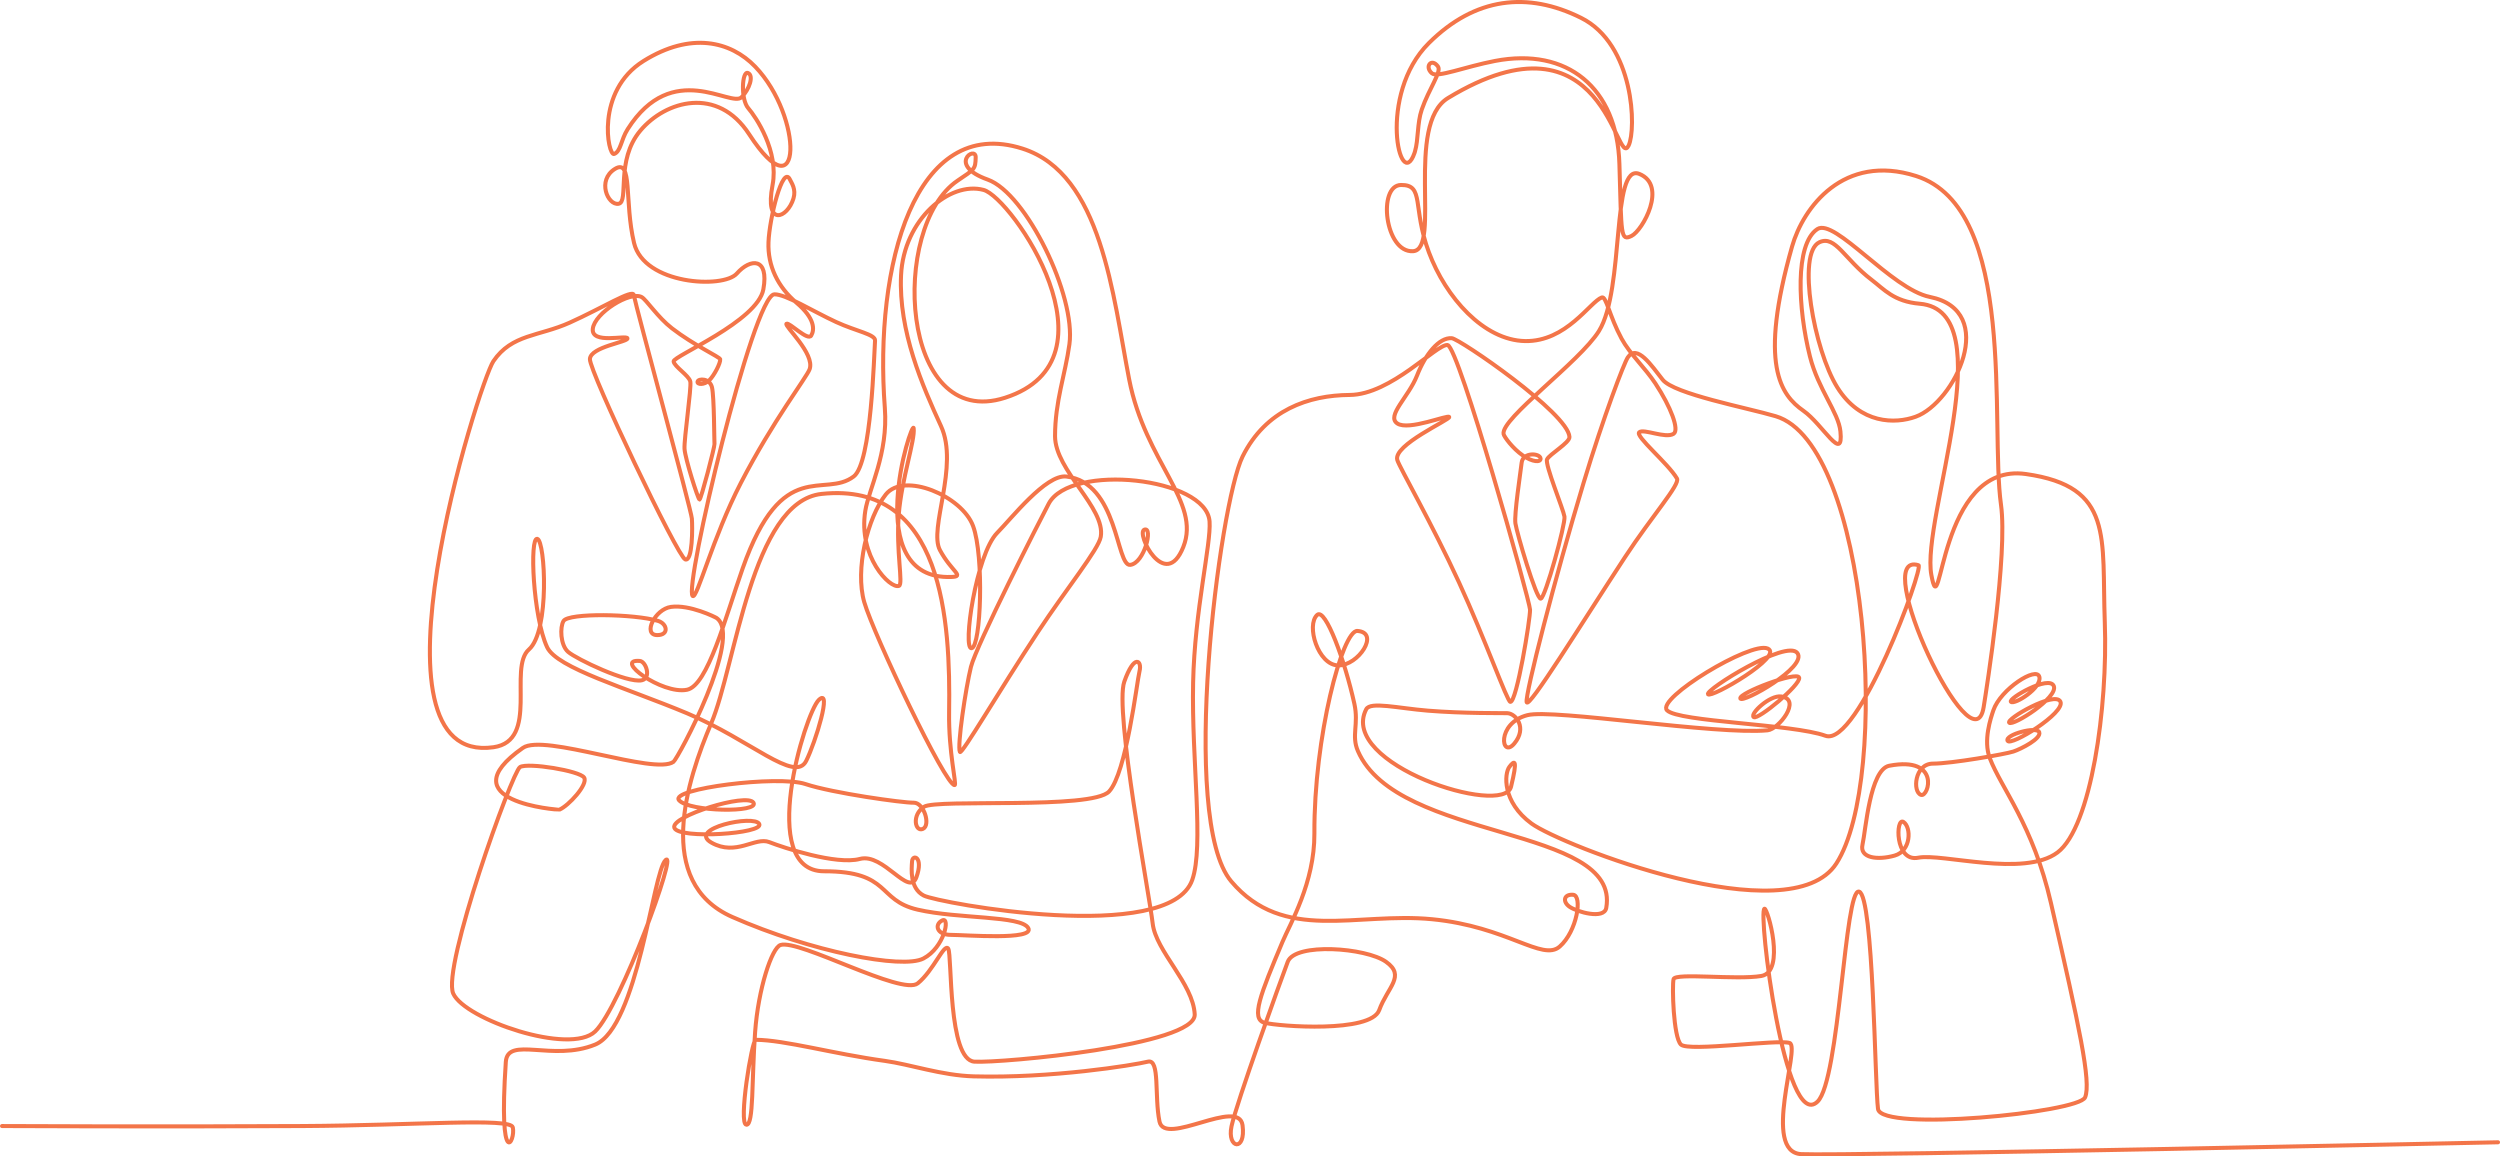
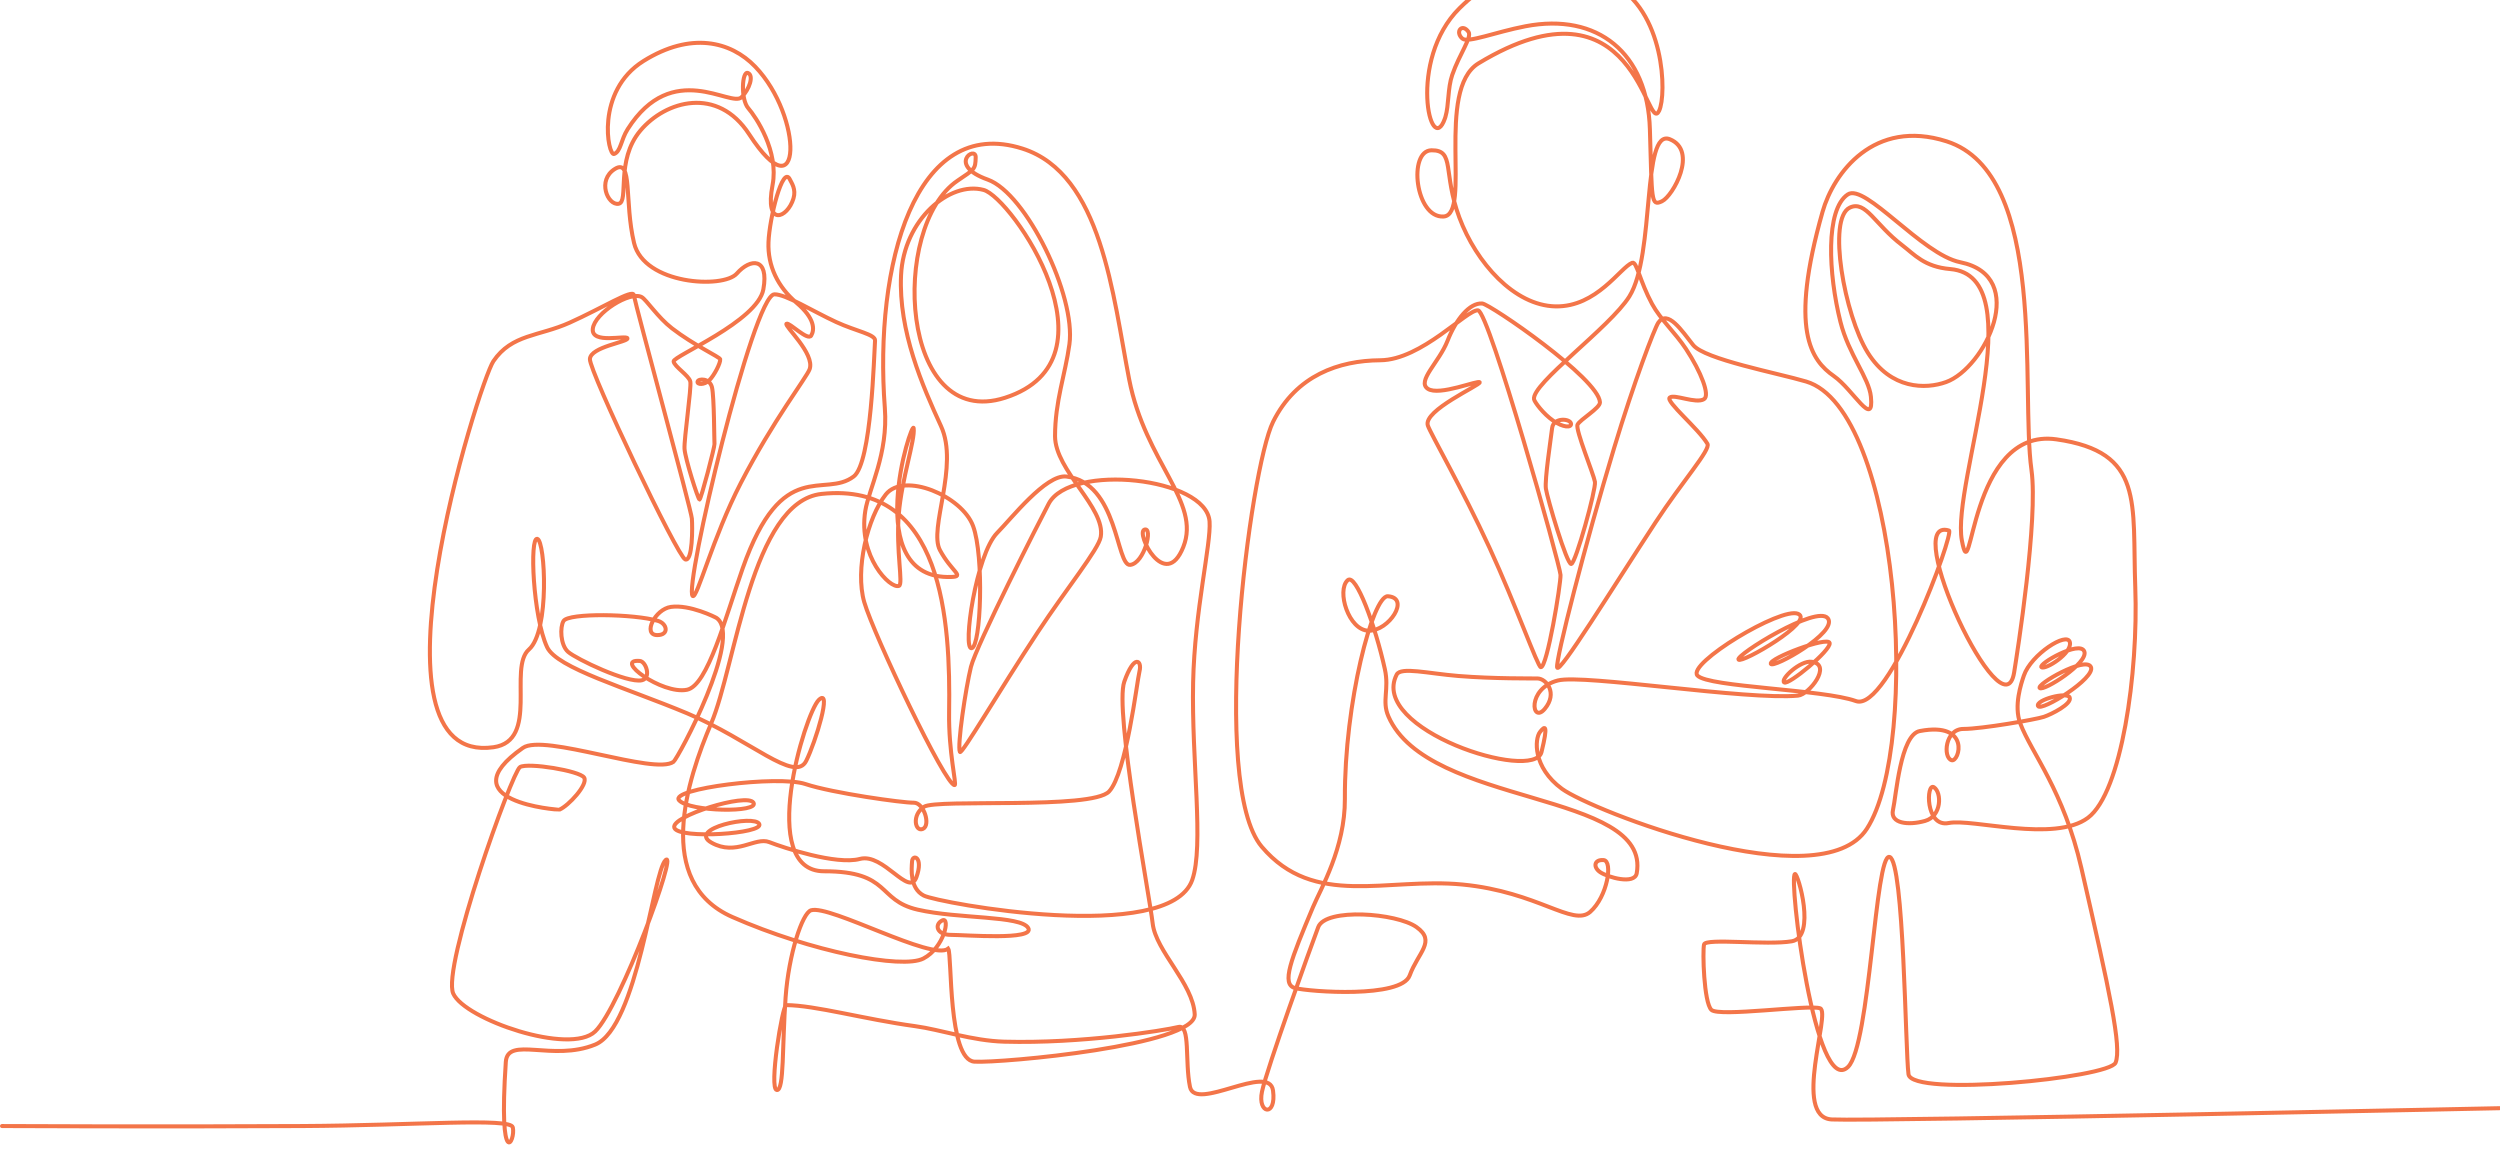
<svg xmlns="http://www.w3.org/2000/svg" id="Layer_1" version="1.1" viewBox="0 0 2378.32 1100.11">
  <defs>
    <style>
      .st0 {
        fill: none;
        stroke: #f37549;
        stroke-linecap: round;
        stroke-miterlimit: 22.93;
        stroke-width: 3.84px;
      }
    </style>
  </defs>
-   <path class="st0" d="M1.92,1071.24s150.48.75,285.48,0c107.8-.6,198.36-8.16,200.44,1.22,2.92,13.19-13.74,43.61-6.65-62.22,1.67-25.02,44.5,0,85-16.5,40.5-16.5,55-164.5,67-175.5,12-11-43,140-67,163-24,23-124-11.5-135-36-11-24.5,56-211,63.5-215.5,7.5-4.5,56.96,3.58,61,10,4.04,6.42-15,27-23.5,30.5-1.07.44-107.61-7.75-34.75-58.75,20-14,125.5,26.25,143.25,13.25,4.22-3.09,66.59-119.03,41.02-136.81-1.18-.82-25.54-12.97-43.33-10.58-15.33,2.07-27.34,26.68-13.19,26.83,11.55.13,9.73-10.88.74-13.53-22.72-6.72-84.97-7.73-89.81.09-3.5,5.65-3.14,22.89,4.32,29.4,7.75,6.76,56.2,30.03,70.13,27.03,9.22-1.99,4.04-17.88-1.87-18.38-25.67-2.18,20.95,32.17,44.81,27.41,19.74-3.94,36.38-68.15,53.02-115.54,37.67-107.3,77.6-65.95,105.67-87.41,17-13,19.25-116.25,20.25-129.25.45-5.91-17.9-8.83-36.93-17.61-22.85-10.54-47.91-26.52-58.82-26.39-20,.25-86.44,279.34-77.75,287,4.05,3.56,19-55.67,45.86-107.63,30.87-59.71,62.54-100.22,65.39-108.12,5.33-14.78-24.63-41.56-22-43.25,2.62-1.69,20.25,16.75,23.5,11.25,3.25-5.5,3.75-16.25-14-31.25-17.75-15-27.5-35-26.63-57.62.88-22.63,13.54-74.11,20.38-59.63,1.55,3.29,6.05,9.22,3.4,18.01-5.73,19.03-27.7,27.67-19.9-12.76,6.17-31.97-15.81-64.68-23.14-73.09-7.33-8.4-5.98-35.89-.23-33.46,5.75,2.44,1.37,15.54-6.13,23.04-10.17,10.17-65.73-36.82-108.35,30.42-6.55,10.34-6.48,21.21-12.9,23.58-5.78,2.13-18.22-59.67,28.08-88.51,44.78-27.9,82.7-18.94,106.18,5.45,45.74,47.51,45.31,142.93-5.76,64.31-30.03-46.23-79.5-32-103.5-3.5-24,28.5-10.5,67.87-20.75,69.62-10.25,1.75-20.75-22.37-3.5-33.13,17.25-10.75,8.75,31,18.25,70.5,9.5,39.5,84.75,43.75,97.75,29,13-14.75,30.75-15.5,25.25,15-5.5,30.5-86.13,63.62-85.38,68.62s14.63,13.38,15.88,19.13c1.25,5.75-6.07,54.69-5.5,64,.57,9.31,12.88,48,14.25,48.25,1.38.25,14.5-50.31,14.25-52.75-.25-2.44-.25-45.12-2.38-54-2.12-8.87-12.9-8.5-13.69-5.5-.78,3.01,6.33,3.46,11.06-1.12,4.74-4.58,10.94-16.75,10.44-20.12-.3-2.04-25.11-13.38-45.85-29.4-13.58-10.49-24.49-27.35-28.84-29.72-11-6-45,15.25-46.5,30.25-1.5,15,32.25,5.5,33,9,.75,3.5-35.25,8-35.75,19.75-.5,11.75,83.75,188.75,90.75,190.63,7,1.88,6.88-30.5,6.25-38.88-.63-8.37-53.25-201.5-55.25-212.75-1.04-5.84-29.63,12.2-61.04,26.35-29.06,13.09-54.99,10.81-72.52,36.63-13.58,20.01-128.93,385.54.05,367.27,43.97-6.23,13.75-75.5,33.75-93,20-17.5,15.5-103,8-105.25-7.5-2.25-4.2,74.06,9.3,103.06,9.27,19.92,75.66,38.8,133.01,62.84,60.78,25.48,102.73,66.79,113.45,45.35,9-18,25-70.5,12-58-13,12.5-59,163,5,163s50,27.5,89,36.5,98.5,5.51,105.25,17.5c6.75,11.99-60.25,6.5-73.75,6.5s-15.75-10-8-13.75c7.75-3.75,1.96,25.84-18,36.25s-106.83-6.48-181.75-39.5c-74.92-33.03-43-130.5-20-184.5s38.5-211,105-218c115.89-12.2,122.56,121.76,121.22,207.57-.6,38.34,7.41,69.08,5.28,69.43-8.42,1.38-77-143-86-174-9-31,3.22-80.76,20.5-102.5,17.28-21.74,72.39,1.33,83,30,10.62,28.67,7.49,114.75-1.36,116.31-8.85,1.56,4.17-89.45,24.36-109.81,13.27-13.39,46.32-55.72,65.67-53.55,49.45,5.55,47.33,85.55,60.83,84.05,13.5-1.5,22-36.5,13.5-33.5-8.5,3,19.82,59.58,37,16.5,17.18-43.08-36-80-51.5-159.5-15.5-79.5-26-195.5-101.5-219.5-102.29-32.52-141.27,110.49-130.92,246.82,3.31,43.65-15.23,76.82-18.58,97.68-7,43.5,23.5,74.5,32,71.5,4.33-1.53-2.98-33.13-.17-68.11,2.71-33.69,15.64-70.6,14.17-81.89-1.28-9.81-51.87,144.88,36,141.5,13-.5,0-5-11-25.5-11-20.5,18.5-80,1-118-17.5-38-40.5-90.5-38-143.5,2.5-53,46.36-89.85,78.5-81.19,26.88,7.24,133.04,161.45,20.5,197.69-100.38,32.32-109.76-162.83-45.25-206.5,16.25-11,17-10.75,17.25-22.25.25-11.5-27.75,7.25,11.5,21.25,36.55,13.04,84.02,110.66,77.67,156.67-3.98,28.86-13.67,54.34-13.67,87.33s48.22,68.14,43.5,95.75c-2.05,12.01-32.14,48.58-60.07,91.01-36.29,55.13-72.37,116.85-73.93,113.74-2.75-5.5,5.5-60.75,10.5-81,5-20.25,66-140.25,74-155.25,20.69-38.79,150-25.08,153,17,1.53,21.45-14.19,84.62-15.65,153.07-1.59,74.72,10.54,155.46-.85,187.93-21.83,62.22-241.88,21.88-255.38,14.87-13.5-7-11.64-25.28-11.14-32.53.5-7.25,11.14-4.46,4.14,15.03s-31.25-23.37-53.75-17.37c-22.5,6-72.75-10.75-86.25-16-13.5-5.25-31.5,13.75-55,.5-23.5-13.25,40.75-27,45.5-17.75,4.75,9.25-76.25,14.75-80.75,3.75-4.5-11,69.46-33.71,75.25-24,5.79,9.71-60.75,8.75-70.75-2.25-10-11,94.25-24.12,120.13-15.5,25.87,8.63,93.25,18,103,17.75s16.38,21.37,8.87,24.87-11-13.25,1-21c12-7.75,159.5,3,176-14.5,16.5-17.5,26.5-104.5,29-114.5,2.5-10-5-17-14.5,10s24,203.5,27,230c3,26.5,38.5,57,40,86.5,1.5,29.5-184,46.5-209.5,45-25.5-1.5-21.25-101.75-25-107.5s-14,21-29,33c-15,12-112.68-42.04-130.5-36.5-8.37,2.6-21.25,41.88-24.2,82.73-3.33,46.13-1.28,88.69-8.3,88.27-7.86-.47,5.23-80.83,8.84-80.8,27.69.19,74.02,13.38,122.7,20.03,24.32,3.32,54.19,13.92,84.76,14.76,73.78,2.03,151.66-10.6,165.7-13.99,11.62-2.81,6,33,11,57,5,24,75.44-23.17,79,3.5,3.4,25.5-15,22.5-10.5,1,4.5-21.5,46.5-138,53.5-156.5,7-18.5,74.5-13.5,93.5,0,19,13.5,1.5,24-6.5,46-8,22-95.5,15.5-109,12-13.5-3.5-4-27,17-77,7.25-17.27,30.6-56.29,30.35-103.01-.47-91.6,26.66-193.72,40.9-192.74,21.75,1.5,1.04,33.05-18.21,32.8-19.25-.25-30.74-38.27-20.04-48.05,7.8-7.13,26.33,43.47,35.39,84.58,4.3,19.51-3.07,30.13,3.36,44.92,37.63,86.55,250.26,70.45,236.25,149.25-2,11.25-27.72,3.8-34.75-1-7.03-4.8-5.75-12.25,3.25-11.5s3.75,34.75-12.75,49.25c-16.5,14.5-49.5-19-121.5-26-72-7-141,23-191-36-50-59-11.19-359.98,10.81-404.23,22-44.25,62.7-58.27,101.95-58.52,39.25-.25,82.5-48.5,93-47.5,10.5,1,78.21,243.11,78.5,251.75.29,8.64-12.75,88.25-18.75,87.75-2.95-.25-23.65-58.91-48.79-113.57-25.99-56.51-56.43-109.19-58.71-116.43-4.5-14.25,50.25-38.38,49.38-41-.88-2.63-38.63,13.38-49.38,6.13-10.75-7.25,10.74-25.14,18.75-45.63,8.01-20.48,21.06-36.36,33-35.5,7.41.53,110.97,71.44,112,94,.25,5.5-19.1,16.45-21.32,21.26-2.22,4.81,15.49,47.49,16.57,54.49,1.09,6.99-18.29,77.31-22.54,78.06-4.25.75-22.91-63-24.14-71.61-1.23-8.61,4.68-47.21,5.93-57.71,1.25-10.5,17.65-9.13,18-4,.26,3.78-7.39,3.63-16.85-2.9-9.67-6.67-17.84-17.87-18.33-20.4-2.87-14.56,72.4-68.58,90.69-97.95,24.75-39.75,11.5-160.5,38.5-149.5,27,11,3,54-7.5,59s-9.5,0-11.5-68.5c-2.12-72.56-49.63-111.22-118.41-97.98-28.62,5.51-54.78,16.21-59.97,11.73-7.25-6.25-.45-15.04,5.75-6.5,3.7,5.1-8.54,21.1-15.4,41.03-4.44,12.91-3.07,28.59-6.49,39.98-.15.51-.31,1-.48,1.49-13.64,38.82-35.63-55.65,13.75-104.75,44-43.75,94-49.25,144.75-24,50.75,25.25,52.75,106,45.25,121.5-12,24.8-21.8-136.13-171.75-45.25-41.25,25-6.31,144.08-33.25,145.75-26.94,1.67-34-62.75-11.5-63,22.5-.25,10.5,21,26.5,64,16,43,52.25,83.75,91.5,84.5,39.25.75,61.75-37.25,73-41.5,4.18-1.58,7.21,17.76,18.83,39.2,7.93,14.64,22.34,27.72,32.2,42.69,14.58,22.15,23.04,44.27,17.22,47.85-7.69,4.74-28.38-5.12-32.62-1.5-4.25,3.62,27.38,29.5,35.88,44,3.26,5.56-23.6,35.36-49.48,74.88-41.64,63.59-91.87,145.19-93.52,137.87-1.58-6.98,26.97-118.48,54.18-208.68,19.05-63.16,38.47-113.97,42.07-119.32,8.75-13,22.38,7.62,33.13,21.25,10.75,13.62,80.5,26.75,107.5,34.75,88.85,26.33,109.64,345.31,57.75,425.5-44,68-262-17.5-290-38-28-20.5-26-47.5-21-54,5-6.5,8-7.5,1.5,19-7.15,29.13-164.65-21.53-137.75-73.75,3.87-7.52,30.09-.96,58.55,1.36,34,2.77,71.09,2.26,75.58,2.39,8.25.25,19.25,13.88,6.75,28.88s-17.4-19.43,12.5-27c24.44-6.19,179.87,19.01,228.43,14.43,10.51-.99,32.81-29.24,13.1-32.19-10.88-1.63-30.28,16.63-26.28,19.63s44.75-30.75,43.25-37.5c-1.5-6.75-57.5,14.5-56,19.75,1.5,5.25,64.5-30,54.25-43.25-10.25-13.25-87.75,35-85,39.25,2.75,4.25,73-36.5,56.75-43.5-16.25-7-106.24,47.65-95.75,58.75,10.49,11.1,119.75,13,150.75,24.25,31,11.25,93.96-160.56,88.5-162.25-47.49-14.67,51.88,197.39,62,135,3-18.5,23-146,16.5-192.5-10.63-76.08,16.23-281.83-80.75-312.75-69-22-107.5,30-118,67-32.04,112.92-10.73,141.28,10.78,156.32,18.29,12.78,38.26,50.58,35.22,19.68-1.77-18.01-21.12-39.96-29-71.31-11.45-45.57-14.47-106.87,7-121.19,16.5-11,70.66,57.17,107,64.5,66.29,13.37,23.55,100.7-13.5,114-19.29,6.93-52.5,7.25-74.5-28-22-35.25-38.89-127.79-17-138,15.15-7.07,23.64,15.95,49.74,35.8,11.6,8.82,21.07,20.63,45.76,22.7,80.25,6.75,1,204,11,258s6-108,90-96c84,12,72,60,75,141,3,81-13,195-45,219-32,24-110,.5-132.5,5-22.5,4.5-21.5-39-14-34,7.5,5,7.5,27.5-8.5,32-16,4.5-33.5,2.5-30.5-10.5,3-13,7-71.5,25.5-75,49.09-9.29,37.51,29.99,30.25,27.75-8.39-2.58-6.25-29.75,11.25-29.75s69-9,76.5-11.5c7.5-2.5,26.87-12.38,24.62-18.38-2.25-6-32.87,2.38-30.12,8.13,2.75,5.75,55.38-26.75,50.25-37.25-5.12-10.5-52.32,16.8-48.65,20.12,3.67,3.32,46.65-23.87,42.4-34.87-4.25-11-44.25,12.13-40.75,15,3.5,2.88,29.5-13.25,27-23.75-2.5-10.5-37,11.75-43.75,31.75-2.51,7.45-9.81,28.65-3.4,45.56,10.8,28.49,41.2,63.64,58.15,137.7,27,118,38.5,170.5,32.5,185-6,14.5-194,33-197,11-3-22-4.25-202.75-18-206.75-13.75-4-18.5,179.25-39.5,199.75-31.23,30.49-56.94-181.38-50.5-183.5,2.83-.93,20.5,60-3,64-23.5,4-82-3.25-83.5,3-1.5,6.25-.25,55.25,7,62.25,7.25,7,92.79-5.2,103.42-1.49,10.64,3.71-26.92,103.74,11.08,105.74,38,2,662.83-11.28,662.83-11.28" />
+   <path class="st0" d="M1.92,1071.24s150.48.75,285.48,0c107.8-.6,198.36-8.16,200.44,1.22,2.92,13.19-13.74,43.61-6.65-62.22,1.67-25.02,44.5,0,85-16.5,40.5-16.5,55-164.5,67-175.5,12-11-43,140-67,163-24,23-124-11.5-135-36-11-24.5,56-211,63.5-215.5,7.5-4.5,56.96,3.58,61,10,4.04,6.42-15,27-23.5,30.5-1.07.44-107.61-7.75-34.75-58.75,20-14,125.5,26.25,143.25,13.25,4.22-3.09,66.59-119.03,41.02-136.81-1.18-.82-25.54-12.97-43.33-10.58-15.33,2.07-27.34,26.68-13.19,26.83,11.55.13,9.73-10.88.74-13.53-22.72-6.72-84.97-7.73-89.81.09-3.5,5.65-3.14,22.89,4.32,29.4,7.75,6.76,56.2,30.03,70.13,27.03,9.22-1.99,4.04-17.88-1.87-18.38-25.67-2.18,20.95,32.17,44.81,27.41,19.74-3.94,36.38-68.15,53.02-115.54,37.67-107.3,77.6-65.95,105.67-87.41,17-13,19.25-116.25,20.25-129.25.45-5.91-17.9-8.83-36.93-17.61-22.85-10.54-47.91-26.52-58.82-26.39-20,.25-86.44,279.34-77.75,287,4.05,3.56,19-55.67,45.86-107.63,30.87-59.71,62.54-100.22,65.39-108.12,5.33-14.78-24.63-41.56-22-43.25,2.62-1.69,20.25,16.75,23.5,11.25,3.25-5.5,3.75-16.25-14-31.25-17.75-15-27.5-35-26.63-57.62.88-22.63,13.54-74.11,20.38-59.63,1.55,3.29,6.05,9.22,3.4,18.01-5.73,19.03-27.7,27.67-19.9-12.76,6.17-31.97-15.81-64.68-23.14-73.09-7.33-8.4-5.98-35.89-.23-33.46,5.75,2.44,1.37,15.54-6.13,23.04-10.17,10.17-65.73-36.82-108.35,30.42-6.55,10.34-6.48,21.21-12.9,23.58-5.78,2.13-18.22-59.67,28.08-88.51,44.78-27.9,82.7-18.94,106.18,5.45,45.74,47.51,45.31,142.93-5.76,64.31-30.03-46.23-79.5-32-103.5-3.5-24,28.5-10.5,67.87-20.75,69.62-10.25,1.75-20.75-22.37-3.5-33.13,17.25-10.75,8.75,31,18.25,70.5,9.5,39.5,84.75,43.75,97.75,29,13-14.75,30.75-15.5,25.25,15-5.5,30.5-86.13,63.62-85.38,68.62s14.63,13.38,15.88,19.13c1.25,5.75-6.07,54.69-5.5,64,.57,9.31,12.88,48,14.25,48.25,1.38.25,14.5-50.31,14.25-52.75-.25-2.44-.25-45.12-2.38-54-2.12-8.87-12.9-8.5-13.69-5.5-.78,3.01,6.33,3.46,11.06-1.12,4.74-4.58,10.94-16.75,10.44-20.12-.3-2.04-25.11-13.38-45.85-29.4-13.58-10.49-24.49-27.35-28.84-29.72-11-6-45,15.25-46.5,30.25-1.5,15,32.25,5.5,33,9,.75,3.5-35.25,8-35.75,19.75-.5,11.75,83.75,188.75,90.75,190.63,7,1.88,6.88-30.5,6.25-38.88-.63-8.37-53.25-201.5-55.25-212.75-1.04-5.84-29.63,12.2-61.04,26.35-29.06,13.09-54.99,10.81-72.52,36.63-13.58,20.01-128.93,385.54.05,367.27,43.97-6.23,13.75-75.5,33.75-93,20-17.5,15.5-103,8-105.25-7.5-2.25-4.2,74.06,9.3,103.06,9.27,19.92,75.66,38.8,133.01,62.84,60.78,25.48,102.73,66.79,113.45,45.35,9-18,25-70.5,12-58-13,12.5-59,163,5,163s50,27.5,89,36.5,98.5,5.51,105.25,17.5c6.75,11.99-60.25,6.5-73.75,6.5s-15.75-10-8-13.75c7.75-3.75,1.96,25.84-18,36.25s-106.83-6.48-181.75-39.5c-74.92-33.03-43-130.5-20-184.5s38.5-211,105-218c115.89-12.2,122.56,121.76,121.22,207.57-.6,38.34,7.41,69.08,5.28,69.43-8.42,1.38-77-143-86-174-9-31,3.22-80.76,20.5-102.5,17.28-21.74,72.39,1.33,83,30,10.62,28.67,7.49,114.75-1.36,116.31-8.85,1.56,4.17-89.45,24.36-109.81,13.27-13.39,46.32-55.72,65.67-53.55,49.45,5.55,47.33,85.55,60.83,84.05,13.5-1.5,22-36.5,13.5-33.5-8.5,3,19.82,59.58,37,16.5,17.18-43.08-36-80-51.5-159.5-15.5-79.5-26-195.5-101.5-219.5-102.29-32.52-141.27,110.49-130.92,246.82,3.31,43.65-15.23,76.82-18.58,97.68-7,43.5,23.5,74.5,32,71.5,4.33-1.53-2.98-33.13-.17-68.11,2.71-33.69,15.64-70.6,14.17-81.89-1.28-9.81-51.87,144.88,36,141.5,13-.5,0-5-11-25.5-11-20.5,18.5-80,1-118-17.5-38-40.5-90.5-38-143.5,2.5-53,46.36-89.85,78.5-81.19,26.88,7.24,133.04,161.45,20.5,197.69-100.38,32.32-109.76-162.83-45.25-206.5,16.25-11,17-10.75,17.25-22.25.25-11.5-27.75,7.25,11.5,21.25,36.55,13.04,84.02,110.66,77.67,156.67-3.98,28.86-13.67,54.34-13.67,87.33s48.22,68.14,43.5,95.75c-2.05,12.01-32.14,48.58-60.07,91.01-36.29,55.13-72.37,116.85-73.93,113.74-2.75-5.5,5.5-60.75,10.5-81,5-20.25,66-140.25,74-155.25,20.69-38.79,150-25.08,153,17,1.53,21.45-14.19,84.62-15.65,153.07-1.59,74.72,10.54,155.46-.85,187.93-21.83,62.22-241.88,21.88-255.38,14.87-13.5-7-11.64-25.28-11.14-32.53.5-7.25,11.14-4.46,4.14,15.03s-31.25-23.37-53.75-17.37c-22.5,6-72.75-10.75-86.25-16-13.5-5.25-31.5,13.75-55,.5-23.5-13.25,40.75-27,45.5-17.75,4.75,9.25-76.25,14.75-80.75,3.75-4.5-11,69.46-33.71,75.25-24,5.79,9.71-60.75,8.75-70.75-2.25-10-11,94.25-24.12,120.13-15.5,25.87,8.63,93.25,18,103,17.75s16.38,21.37,8.87,24.87-11-13.25,1-21c12-7.75,159.5,3,176-14.5,16.5-17.5,26.5-104.5,29-114.5,2.5-10-5-17-14.5,10s24,203.5,27,230c3,26.5,38.5,57,40,86.5,1.5,29.5-184,46.5-209.5,45-25.5-1.5-21.25-101.75-25-107.5c-15,12-112.68-42.04-130.5-36.5-8.37,2.6-21.25,41.88-24.2,82.73-3.33,46.13-1.28,88.69-8.3,88.27-7.86-.47,5.23-80.83,8.84-80.8,27.69.19,74.02,13.38,122.7,20.03,24.32,3.32,54.19,13.92,84.76,14.76,73.78,2.03,151.66-10.6,165.7-13.99,11.62-2.81,6,33,11,57,5,24,75.44-23.17,79,3.5,3.4,25.5-15,22.5-10.5,1,4.5-21.5,46.5-138,53.5-156.5,7-18.5,74.5-13.5,93.5,0,19,13.5,1.5,24-6.5,46-8,22-95.5,15.5-109,12-13.5-3.5-4-27,17-77,7.25-17.27,30.6-56.29,30.35-103.01-.47-91.6,26.66-193.72,40.9-192.74,21.75,1.5,1.04,33.05-18.21,32.8-19.25-.25-30.74-38.27-20.04-48.05,7.8-7.13,26.33,43.47,35.39,84.58,4.3,19.51-3.07,30.13,3.36,44.92,37.63,86.55,250.26,70.45,236.25,149.25-2,11.25-27.72,3.8-34.75-1-7.03-4.8-5.75-12.25,3.25-11.5s3.75,34.75-12.75,49.25c-16.5,14.5-49.5-19-121.5-26-72-7-141,23-191-36-50-59-11.19-359.98,10.81-404.23,22-44.25,62.7-58.27,101.95-58.52,39.25-.25,82.5-48.5,93-47.5,10.5,1,78.21,243.11,78.5,251.75.29,8.64-12.75,88.25-18.75,87.75-2.95-.25-23.65-58.91-48.79-113.57-25.99-56.51-56.43-109.19-58.71-116.43-4.5-14.25,50.25-38.38,49.38-41-.88-2.63-38.63,13.38-49.38,6.13-10.75-7.25,10.74-25.14,18.75-45.63,8.01-20.48,21.06-36.36,33-35.5,7.41.53,110.97,71.44,112,94,.25,5.5-19.1,16.45-21.32,21.26-2.22,4.81,15.49,47.49,16.57,54.49,1.09,6.99-18.29,77.31-22.54,78.06-4.25.75-22.91-63-24.14-71.61-1.23-8.61,4.68-47.21,5.93-57.71,1.25-10.5,17.65-9.13,18-4,.26,3.78-7.39,3.63-16.85-2.9-9.67-6.67-17.84-17.87-18.33-20.4-2.87-14.56,72.4-68.58,90.69-97.95,24.75-39.75,11.5-160.5,38.5-149.5,27,11,3,54-7.5,59s-9.5,0-11.5-68.5c-2.12-72.56-49.63-111.22-118.41-97.98-28.62,5.51-54.78,16.21-59.97,11.73-7.25-6.25-.45-15.04,5.75-6.5,3.7,5.1-8.54,21.1-15.4,41.03-4.44,12.91-3.07,28.59-6.49,39.98-.15.51-.31,1-.48,1.49-13.64,38.82-35.63-55.65,13.75-104.75,44-43.75,94-49.25,144.75-24,50.75,25.25,52.75,106,45.25,121.5-12,24.8-21.8-136.13-171.75-45.25-41.25,25-6.31,144.08-33.25,145.75-26.94,1.67-34-62.75-11.5-63,22.5-.25,10.5,21,26.5,64,16,43,52.25,83.75,91.5,84.5,39.25.75,61.75-37.25,73-41.5,4.18-1.58,7.21,17.76,18.83,39.2,7.93,14.64,22.34,27.72,32.2,42.69,14.58,22.15,23.04,44.27,17.22,47.85-7.69,4.74-28.38-5.12-32.62-1.5-4.25,3.62,27.38,29.5,35.88,44,3.26,5.56-23.6,35.36-49.48,74.88-41.64,63.59-91.87,145.19-93.52,137.87-1.58-6.98,26.97-118.48,54.18-208.68,19.05-63.16,38.47-113.97,42.07-119.32,8.75-13,22.38,7.62,33.13,21.25,10.75,13.62,80.5,26.75,107.5,34.75,88.85,26.33,109.64,345.31,57.75,425.5-44,68-262-17.5-290-38-28-20.5-26-47.5-21-54,5-6.5,8-7.5,1.5,19-7.15,29.13-164.65-21.53-137.75-73.75,3.87-7.52,30.09-.96,58.55,1.36,34,2.77,71.09,2.26,75.58,2.39,8.25.25,19.25,13.88,6.75,28.88s-17.4-19.43,12.5-27c24.44-6.19,179.87,19.01,228.43,14.43,10.51-.99,32.81-29.24,13.1-32.19-10.88-1.63-30.28,16.63-26.28,19.63s44.75-30.75,43.25-37.5c-1.5-6.75-57.5,14.5-56,19.75,1.5,5.25,64.5-30,54.25-43.25-10.25-13.25-87.75,35-85,39.25,2.75,4.25,73-36.5,56.75-43.5-16.25-7-106.24,47.65-95.75,58.75,10.49,11.1,119.75,13,150.75,24.25,31,11.25,93.96-160.56,88.5-162.25-47.49-14.67,51.88,197.39,62,135,3-18.5,23-146,16.5-192.5-10.63-76.08,16.23-281.83-80.75-312.75-69-22-107.5,30-118,67-32.04,112.92-10.73,141.28,10.78,156.32,18.29,12.78,38.26,50.58,35.22,19.68-1.77-18.01-21.12-39.96-29-71.31-11.45-45.57-14.47-106.87,7-121.19,16.5-11,70.66,57.17,107,64.5,66.29,13.37,23.55,100.7-13.5,114-19.29,6.93-52.5,7.25-74.5-28-22-35.25-38.89-127.79-17-138,15.15-7.07,23.64,15.95,49.74,35.8,11.6,8.82,21.07,20.63,45.76,22.7,80.25,6.75,1,204,11,258s6-108,90-96c84,12,72,60,75,141,3,81-13,195-45,219-32,24-110,.5-132.5,5-22.5,4.5-21.5-39-14-34,7.5,5,7.5,27.5-8.5,32-16,4.5-33.5,2.5-30.5-10.5,3-13,7-71.5,25.5-75,49.09-9.29,37.51,29.99,30.25,27.75-8.39-2.58-6.25-29.75,11.25-29.75s69-9,76.5-11.5c7.5-2.5,26.87-12.38,24.62-18.38-2.25-6-32.87,2.38-30.12,8.13,2.75,5.75,55.38-26.75,50.25-37.25-5.12-10.5-52.32,16.8-48.65,20.12,3.67,3.32,46.65-23.87,42.4-34.87-4.25-11-44.25,12.13-40.75,15,3.5,2.88,29.5-13.25,27-23.75-2.5-10.5-37,11.75-43.75,31.75-2.51,7.45-9.81,28.65-3.4,45.56,10.8,28.49,41.2,63.64,58.15,137.7,27,118,38.5,170.5,32.5,185-6,14.5-194,33-197,11-3-22-4.25-202.75-18-206.75-13.75-4-18.5,179.25-39.5,199.75-31.23,30.49-56.94-181.38-50.5-183.5,2.83-.93,20.5,60-3,64-23.5,4-82-3.25-83.5,3-1.5,6.25-.25,55.25,7,62.25,7.25,7,92.79-5.2,103.42-1.49,10.64,3.71-26.92,103.74,11.08,105.74,38,2,662.83-11.28,662.83-11.28" />
</svg>